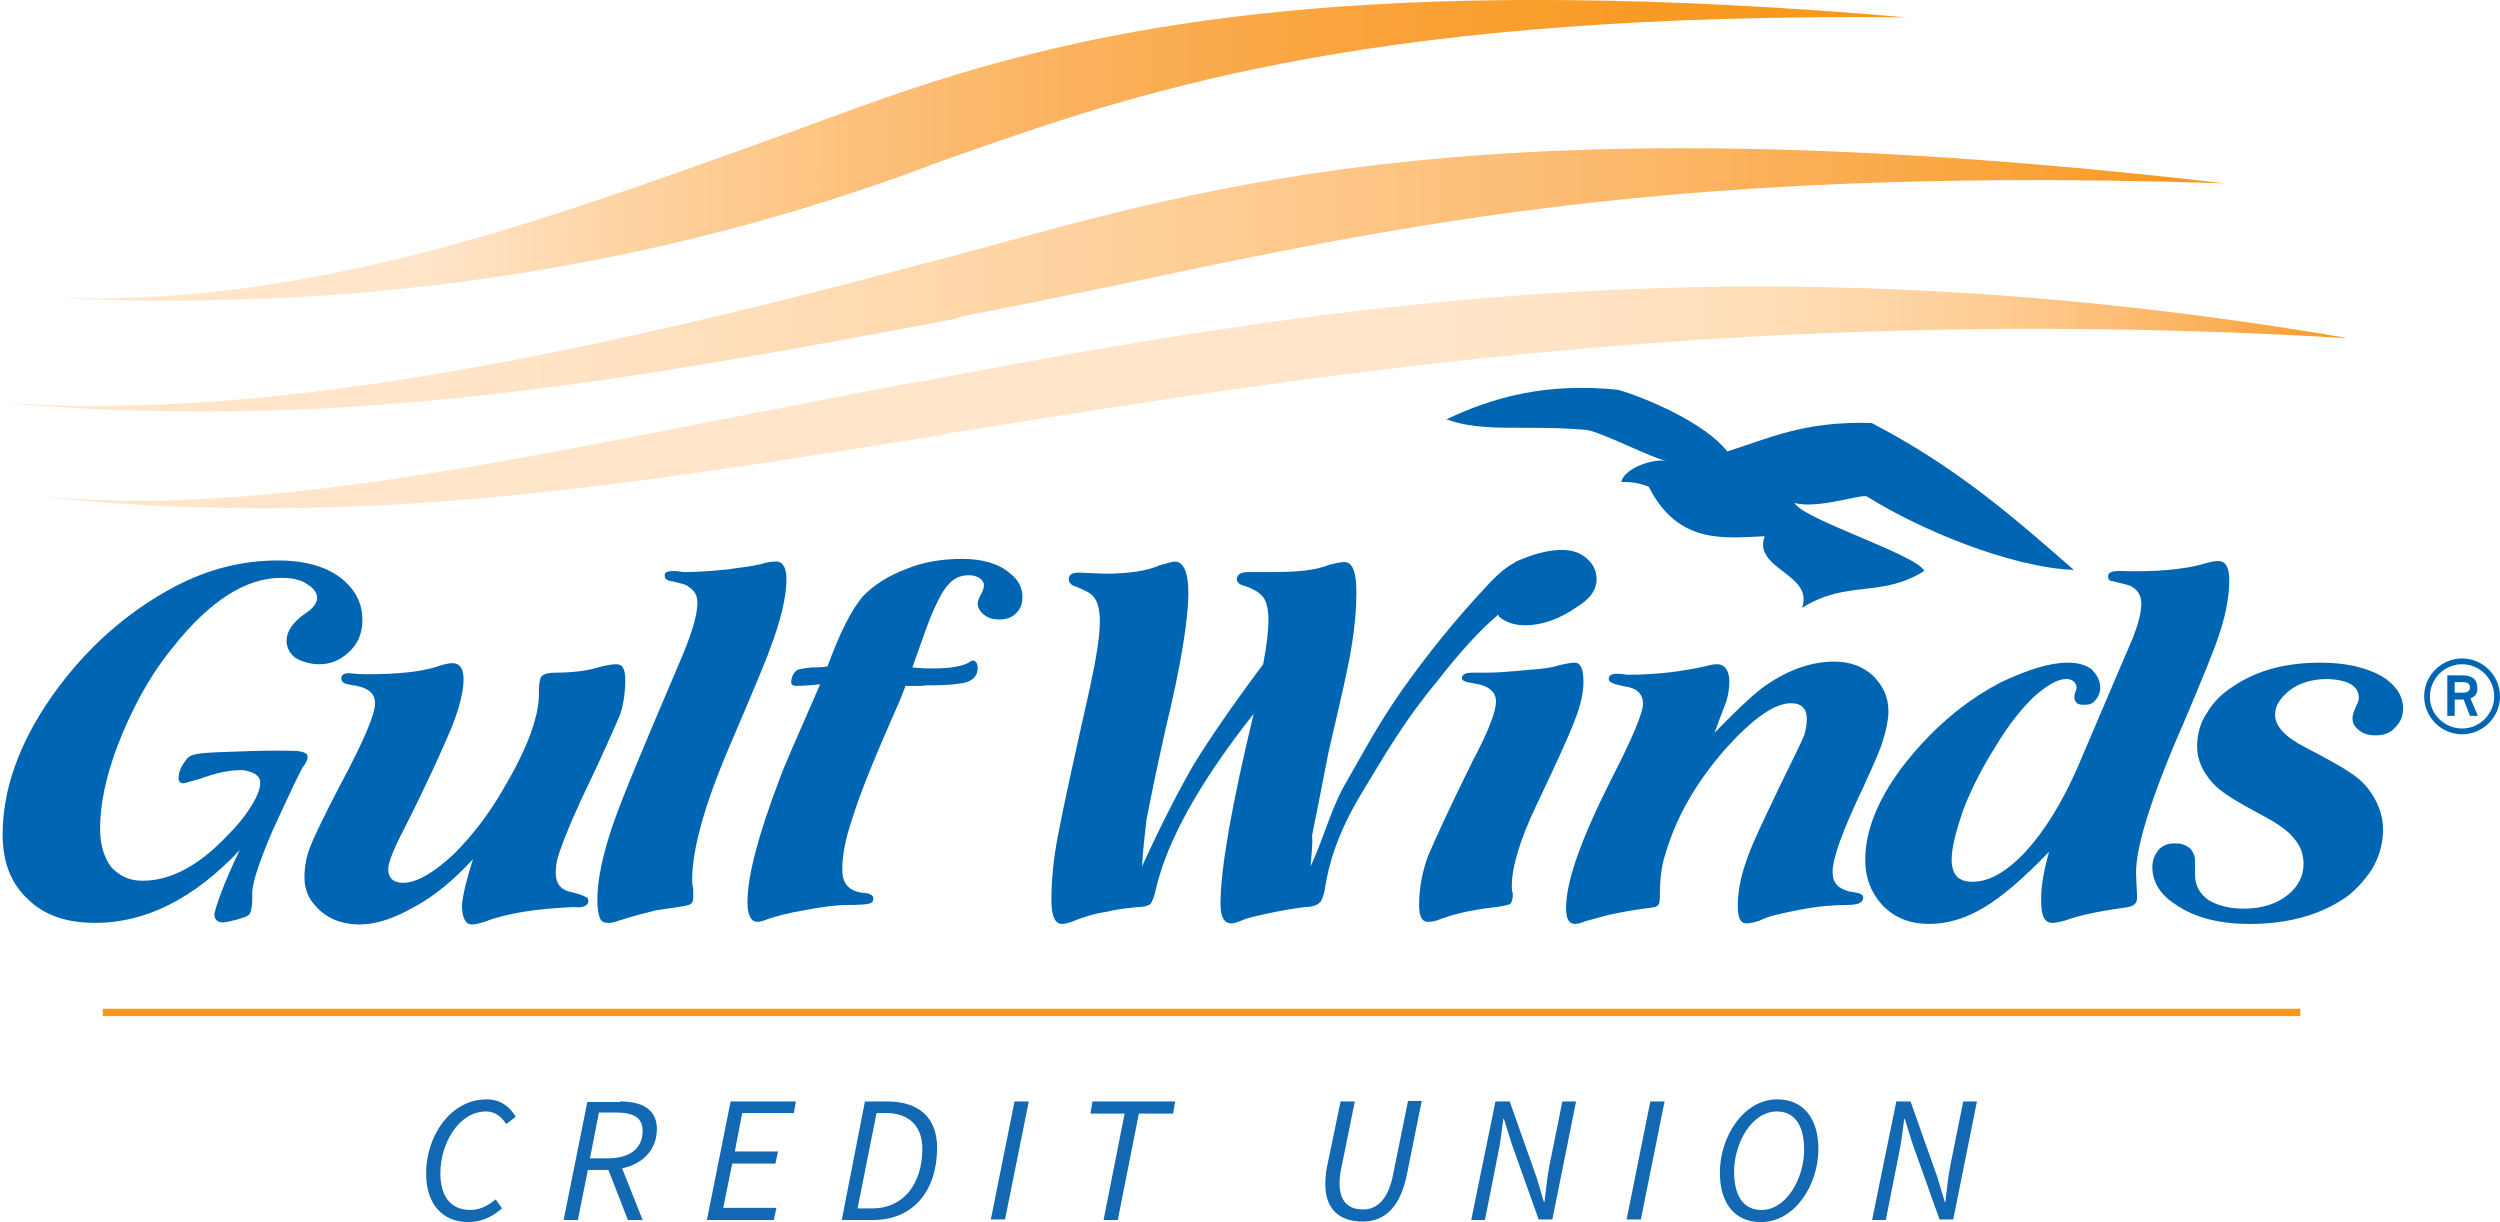
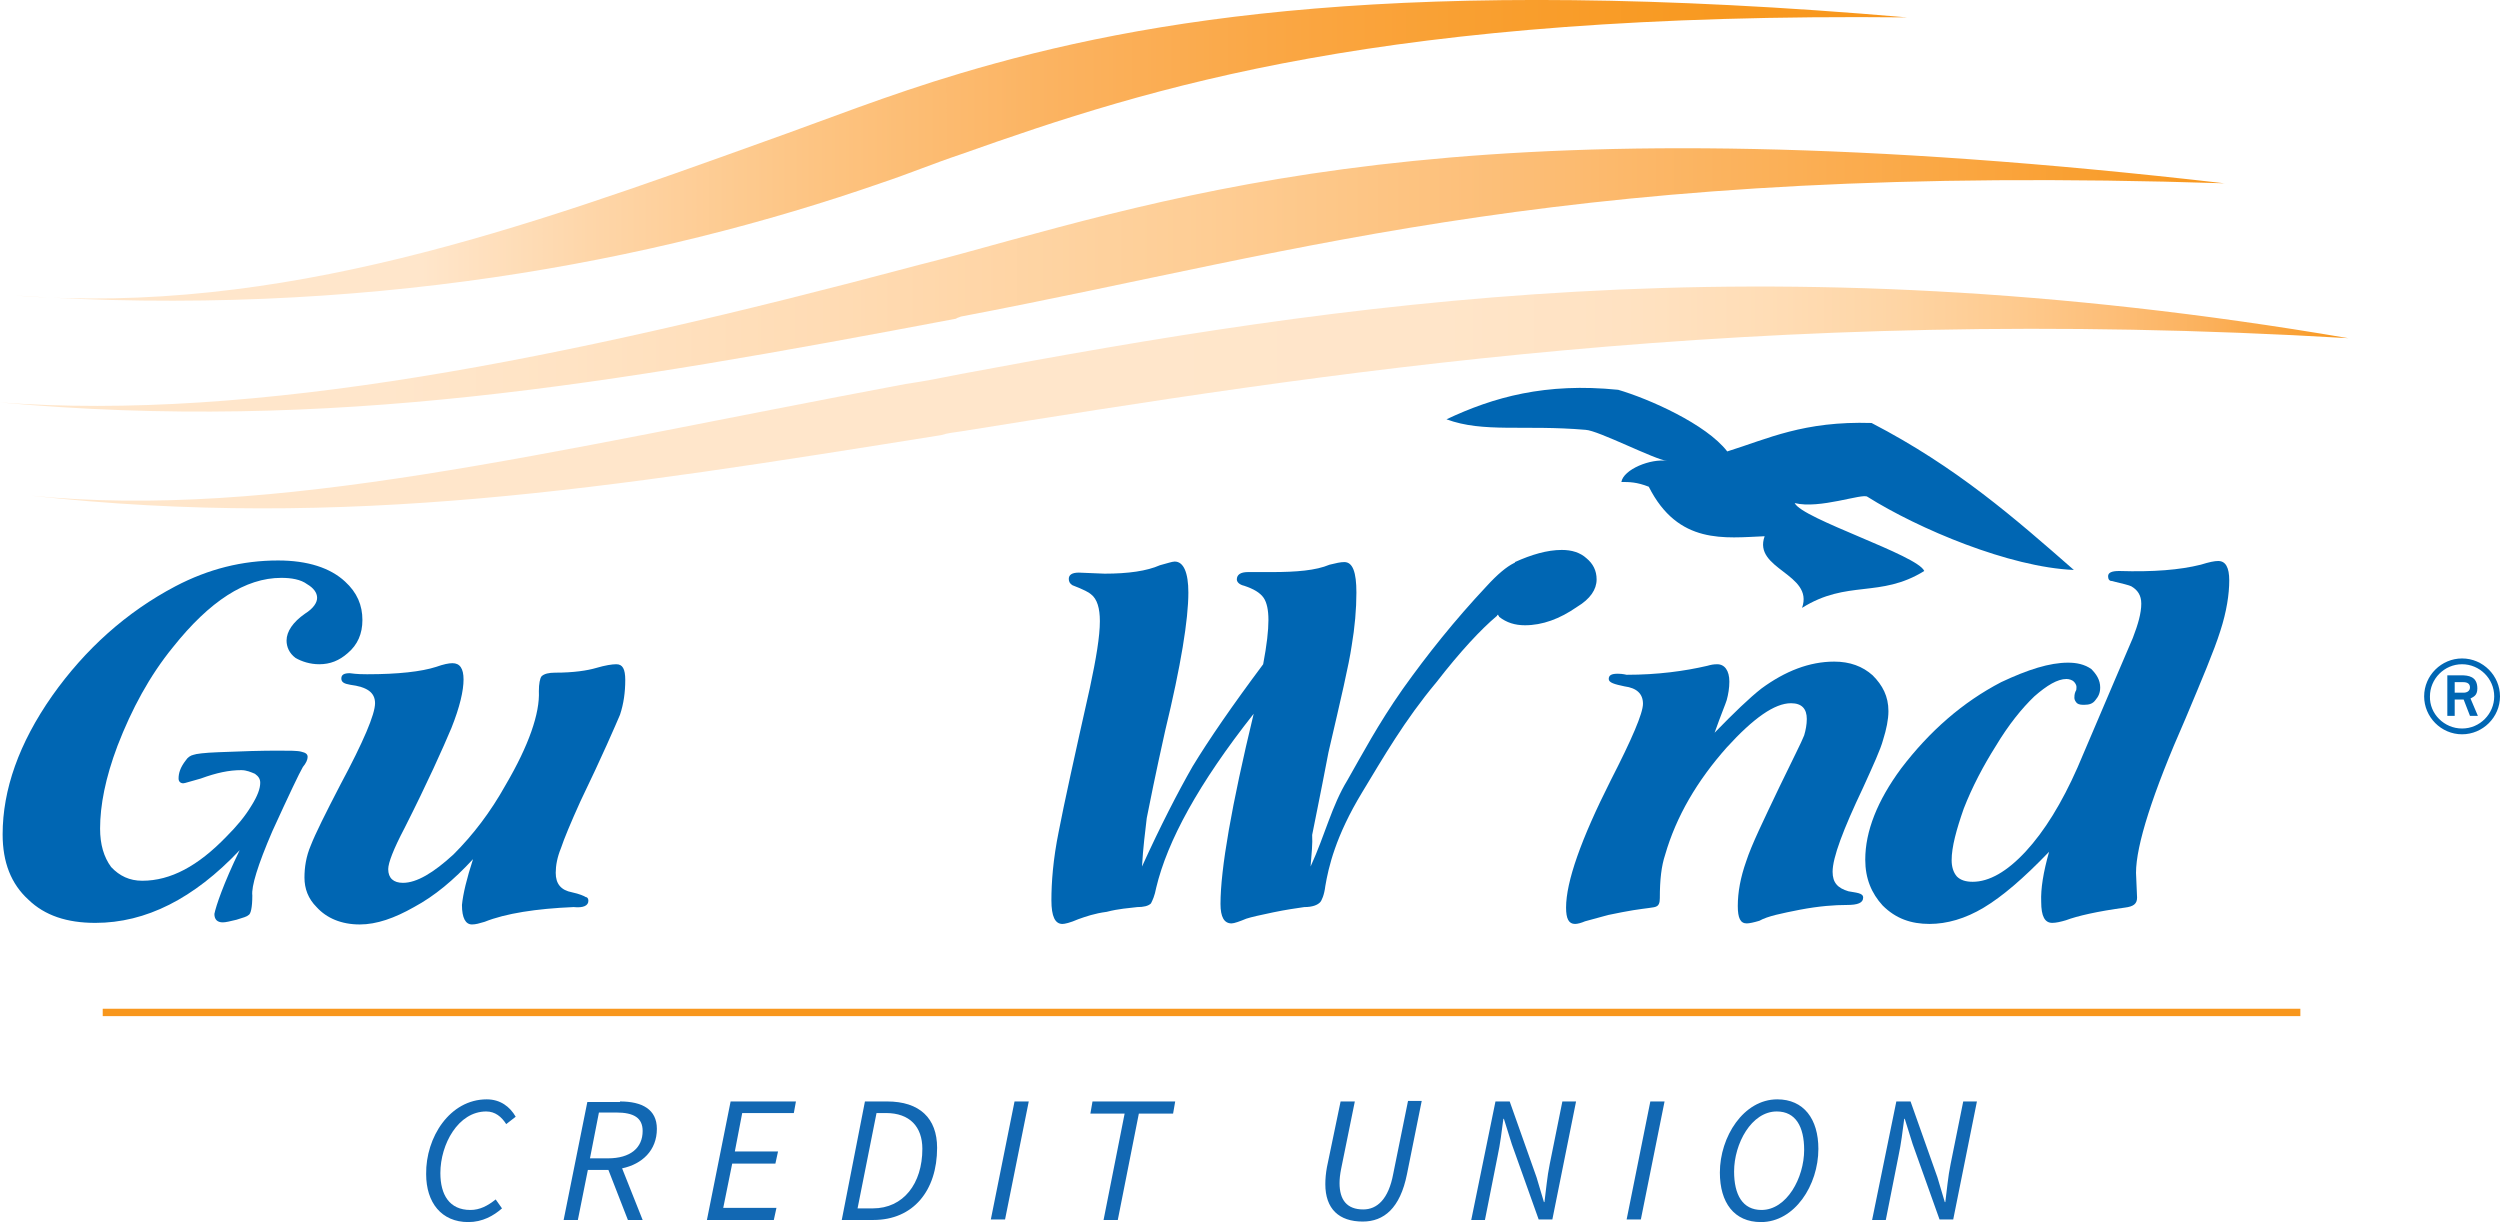
<svg xmlns="http://www.w3.org/2000/svg" xmlns:xlink="http://www.w3.org/1999/xlink" version="1.1" x="0px" y="0px" viewBox="0 0 474.6 232" style="enable-background:new 0 0 474.6 232;" xml:space="preserve">
  <style type="text/css">
	.GWLogo-blue1{fill:#0066B3;}
	.GWLogo-orange{fill:#F8971D;}
	.GWLogo-blue2{fill:#1268B3;}
</style>
  <g id="Layer_1">
</g>
  <g id="Layer_2">
    <g>
      <g>
        <g>
          <path class="GWLogo-blue1" d="M460.2,132.2c0-4,3.3-7.2,7.2-7.2c4,0,7.2,3.3,7.2,7.2c0,4-3.3,7.2-7.2,7.2      C463.4,139.4,460.2,136.1,460.2,132.2z M467.4,138.3c3.4,0,6.1-2.8,6.1-6.1c0-3.4-2.8-6.1-6.1-6.1c-3.4,0-6.1,2.8-6.1,6.1      C461.2,135.5,464,138.3,467.4,138.3z M464.7,128.2h2.5c1.4,0,3.1,0.2,3.1,2.5c0,1.4-0.8,1.6-1.3,1.9l1.4,3.3h-1.5l-1.2-3.1H466      v3.1h-1.4V128.2z M466,131.5h1.7c0.6,0,1.2-0.3,1.2-1c0-0.7-0.5-1-1.3-1H466V131.5z" />
        </g>
      </g>
      <g>
        <rect x="19.5" y="191.5" class="GWLogo-orange" width="417.2" height="1.4" />
      </g>
      <g>
        <path class="GWLogo-blue2" d="M92.4,208.7c2.6,0,4.4,1.4,5.5,3.3l-1.8,1.4c-0.9-1.4-2.1-2.4-3.8-2.4c-5.3,0-8.7,6.2-8.7,11.7     c0,4.1,1.7,7,5.7,7c1.8,0,3.3-0.8,4.8-2l1.2,1.7c-1.6,1.4-3.7,2.6-6.4,2.6c-5.1,0-8-3.7-8-9.1C80.8,215.9,85.4,208.7,92.4,208.7z     " />
        <path class="GWLogo-blue2" d="M117.7,209.1c4.2,0,7,1.5,7,5.2c0,4.1-2.8,6.7-6.6,7.5l3.9,9.8h-2.8l-3.7-9.5h-3.9l-1.9,9.5h-2.7l4.5-22.4     H117.7z M115.4,219.9c4.3,0,6.6-2,6.6-5.2c0-2.5-1.7-3.5-5-3.5h-3.3l-1.7,8.7H115.4z" />
        <path class="GWLogo-blue2" d="M138.7,209.1h12.4l-0.4,2.2h-9.8l-1.4,7.3h8.2l-0.5,2.3h-8.2l-1.7,8.4h10.1l-0.5,2.3h-12.7L138.7,209.1z" />
        <path class="GWLogo-blue2" d="M164.2,209.1h4.2c6.2,0,9.5,3.2,9.5,8.8c0,8.1-4.5,13.7-12.1,13.7h-6L164.2,209.1z M165.7,229.4     c5.8,0,9.4-4.7,9.4-11.3c0-4.2-2.4-6.8-6.9-6.8h-1.8l-3.6,18.1H165.7z" />
        <path class="GWLogo-blue2" d="M192.6,209.1h2.7l-4.5,22.4h-2.7L192.6,209.1z" />
        <path class="GWLogo-blue2" d="M213.5,211.4H207l0.4-2.3h15.7l-0.4,2.3h-6.5l-4,20.2h-2.7L213.5,211.4z" />
        <path class="GWLogo-blue2" d="M254.5,209.1h2.7l-2.6,12.8c-0.2,1-0.3,1.9-0.3,2.7c0,3.2,1.4,5,4.5,5c2.6,0,4.8-1.9,5.7-6.8l2.8-13.8h2.6     l-2.8,13.9c-1.3,6.5-4.4,9-8.4,9c-4.5,0-7.1-2.4-7.1-7.1c0-1,0.1-2.1,0.3-3.2L254.5,209.1z" />
        <path class="GWLogo-blue2" d="M283.9,209.1h2.7l5.1,14.4l1.4,4.7h0.1c0.3-2.2,0.5-4.8,1-7.2l2.4-11.9h2.6l-4.5,22.4h-2.6l-5.1-14.3     l-1.5-4.8h-0.1c-0.3,2.3-0.6,4.8-1.1,7.1l-2.4,12.1h-2.6L283.9,209.1z" />
        <path class="GWLogo-blue2" d="M313.3,209.1h2.7l-4.5,22.4h-2.7L313.3,209.1z" />
        <path class="GWLogo-blue2" d="M326.5,222.6c0-6.8,4.5-13.9,10.9-13.9c5,0,7.8,3.7,7.8,9.4c0,6.9-4.5,13.9-10.9,13.9     C329.2,232,326.5,228.3,326.5,222.6z M329.2,222.4c0,4.4,1.6,7.3,5.2,7.3c4.8,0,8.1-6.1,8.1-11.4c0-4.4-1.6-7.3-5.2-7.3     C332.5,211,329.2,217.1,329.2,222.4z" />
        <path class="GWLogo-blue2" d="M360,209.1h2.7l5.1,14.4l1.4,4.7h0.1c0.3-2.2,0.5-4.8,1-7.2l2.4-11.9h2.6l-4.5,22.4h-2.6l-5.1-14.3l-1.5-4.8     h-0.1c-0.3,2.3-0.6,4.8-1.1,7.1l-2.4,12.1h-2.6L360,209.1z" />
      </g>
      <g>
        <g>
          <g>
            <defs>
              <path id="SVGID_1_" d="M167.4,34.7c5.1-1.7,9.9-3.7,15-5.4c36.4-12.9,80.2-27,179.6-26c-95.2-8.2-144.7,0.2-179.6,10.6        c-14.1,4.2-25.8,8.9-37.1,12.9C99.7,43.2,53.3,60,2.8,56.1C68.5,60.5,124.3,49.7,167.4,34.7" />
            </defs>
            <linearGradient id="SVGID_2_" gradientUnits="userSpaceOnUse" x1="2.789" y1="28.553" x2="361.955" y2="28.553">
              <stop offset="0.215" style="stop-color:#FFE6CB" />
              <stop offset="0.304" style="stop-color:#FED6A9" />
              <stop offset="0.43" style="stop-color:#FDC380" />
              <stop offset="0.555" style="stop-color:#FBB25F" />
              <stop offset="0.677" style="stop-color:#FAA642" />
              <stop offset="0.794" style="stop-color:#F99E2D" />
              <stop offset="0.904" style="stop-color:#F89920" />
              <stop offset="1" style="stop-color:#F8971D" />
            </linearGradient>
            <use xlink:href="#SVGID_1_" style="overflow:visible;fill:url(#SVGID_2_);" />
            <clipPath id="SVGID_3_">
              <use xlink:href="#SVGID_1_" style="overflow:visible;" />
            </clipPath>
          </g>
          <g>
            <defs>
              <path id="SVGID_4_" d="M182.4,71c-3.5,0.7-7,1.4-10.5,1.9C103,85.8,52.1,98.7,5.9,94.1c60.1,6.6,109.5-1.4,172.8-11.5        c1.2-0.4,2.4-0.5,3.7-0.7C250,71.1,332.8,57.5,445.8,64.2C333.9,45.1,254.6,57.5,182.4,71" />
            </defs>
            <linearGradient id="SVGID_5_" gradientUnits="userSpaceOnUse" x1="5.927" y1="75.485" x2="445.819" y2="75.485">
              <stop offset="0.466" style="stop-color:#FFE6CB" />
              <stop offset="0.609" style="stop-color:#FFE5C9" />
              <stop offset="0.688" style="stop-color:#FFE2C2" />
              <stop offset="0.75" style="stop-color:#FFDDB6" />
              <stop offset="0.804" style="stop-color:#FED5A5" />
              <stop offset="0.853" style="stop-color:#FECB90" />
              <stop offset="0.898" style="stop-color:#FDBE78" />
              <stop offset="0.941" style="stop-color:#FBB05A" />
              <stop offset="0.979" style="stop-color:#F9A034" />
              <stop offset="1" style="stop-color:#F8971D" />
            </linearGradient>
            <use xlink:href="#SVGID_4_" style="overflow:visible;fill:url(#SVGID_5_);" />
            <clipPath id="SVGID_6_">
              <use xlink:href="#SVGID_4_" style="overflow:visible;" />
            </clipPath>
          </g>
          <g>
            <defs>
              <path id="SVGID_7_" d="M181.5,60.5c0.2-0.2,0.5-0.2,0.9-0.4c66.8-12.7,115.8-29.3,239.9-25.3c-138.8-16-191.8,0.2-239.9,13.4        c-2.6,0.7-5.2,1.4-8,2.1C106.2,68.5,48.1,80,0,76.4C62.8,82.1,115.4,73,181.5,60.5" />
            </defs>
            <linearGradient id="SVGID_8_" gradientUnits="userSpaceOnUse" x1="0" y1="53.155" x2="422.281" y2="53.155">
              <stop offset="0.172" style="stop-color:#FFE6CB" />
              <stop offset="0.256" style="stop-color:#FFE3C4" />
              <stop offset="0.381" style="stop-color:#FFDBB3" />
              <stop offset="0.533" style="stop-color:#FECE96" />
              <stop offset="0.706" style="stop-color:#FCBB71" />
              <stop offset="0.893" style="stop-color:#FAA53E" />
              <stop offset="1" style="stop-color:#F8971D" />
            </linearGradient>
            <use xlink:href="#SVGID_7_" style="overflow:visible;fill:url(#SVGID_8_);" />
            <clipPath id="SVGID_9_">
              <use xlink:href="#SVGID_7_" style="overflow:visible;" />
            </clipPath>
          </g>
          <path class="GWLogo-blue1" d="M274.6,79.6c8.9-4.2,18.8-7,32.6-5.6c5.8,1.7,16.7,6.5,20.7,11.7c7.7-2.4,14.5-5.8,27.4-5.4      c16.2,8.4,27.2,18.1,38.4,27.9c-12.2-0.5-29.5-7.8-39.2-13.9c-0.9-0.7-9.1,2.4-13.8,1.2c1.4,3,23.4,9.9,24.6,12.9      c-8.4,5.2-14.6,1.6-23.2,7c2.3-6.5-9.4-7.3-7.1-13.6c-7.5,0.3-16.4,1.7-22-9.4c-2.3-0.9-3.7-0.9-5.2-0.9c0.4-2.4,5.6-4.5,8.7-4      c-2.3-0.2-13.1-5.8-15.5-5.9C289.3,80.6,281.6,82.2,274.6,79.6" />
-           <path class="GWLogo-blue1" d="M171.9,130.2l-1,2.6c-4.7,10.6-7.7,18-8.9,22c-1.4,4-2.1,7.3-2.1,10.3c0,2.6,1.2,4,3.8,4.4      c1.4,0,2.1,0.5,2.1,1c0,0.5-0.2,0.9-0.7,1c-0.5,0.2-1.9,0.3-4.2,0.3c-2.3,0-5.1,0.4-8.2,1c-3.1,0.5-5.6,1.2-7,1.7      c-0.7,0.3-1.4,0.5-1.9,0.5c-1.2,0-1.9-1.2-1.9-3.7c0-5.1,2.1-12.9,6.1-23.4c0.5-1.6,3.1-7.5,7.7-18c-1.7,0.2-3.1,0.3-4.5,0.3      c-0.7,0-1-0.2-1-0.7c0-0.7,0.3-1.6,0.9-2.1c0.3-0.4,1.4-0.5,3-0.7c1,0,2.1,0,3-0.2c2.4-6.6,4.7-11,6.8-13.4      c2.1-2.1,4.7-3.8,8.2-5.1c3.3-1.4,7-1.9,10.6-1.9c3.8,0,7,0.9,9.1,2.8c1.6,1.2,2.3,2.8,2.3,4.4c0,1.2-0.3,2.3-1.2,3.1      c-0.9,0.9-1.9,1.2-3.3,1.2c-1,0-1.9-0.2-2.8-0.9c-0.7-0.5-1.2-1.4-1.2-2.1c0-0.5,0.3-1.2,0.9-2.3c0.2-0.5,0.3-1,0.3-1.2      c0-0.5-0.3-1-0.9-1.4c-0.5-0.3-1.2-0.5-1.9-0.5c-1.6,0-2.8,0.5-3.8,1.6c-1,1-1.9,2.6-3,5.1c-0.9,1.9-2.1,5.6-4,10.8      c1.7,0.2,3.1,0.2,4,0.2c3.1,0,5.2-0.4,6.5-1c0.5-0.3,0.7-0.5,1-0.5c0.5,0,0.9,0.5,0.9,1.4c0,1.7-1.2,2.8-3.7,3      c-1,0.2-3.1,0.3-5.9,0.3C174.5,130.3,173.1,130.2,171.9,130.2" />
-           <path class="GWLogo-blue1" d="M128,108.4c0.7,0,1.4,0.2,1.9,0.2c2.4,0,5.2-0.2,8.2-0.5c3-0.4,5.1-0.7,6.3-1c1.2-0.4,2.3-0.5,3-0.5      c1.2,0,1.9,1.2,1.9,3.3c0,3.3-1,7.7-3.1,13.2c-0.5,1.6-3.1,7.8-7.8,18.8c-4.7,11-7,19.4-7,25.1c0,0.3,0,1,0.2,1.7v1.7      c0,0.7-0.2,1.2-0.9,1.4c-0.5,0.2-2.6,0.5-6.1,1c-1.6,0.4-4.2,1-7.5,2.1c-0.5,0.2-1,0.3-1.6,0.3c-0.9,0-1.4-0.3-1.6-0.9      c-0.3-0.7-0.5-1.7-0.5-3.5c0-3.8,1-8.4,2.8-13.8c1.9-5.6,6.1-15.5,12.4-30.3c2.6-5.9,3.8-9.9,3.8-12.2c0-1.4-0.5-2.4-1.7-3.1      c-0.2-0.4-1.6-0.7-3.8-1.2c-0.5-0.2-0.7-0.4-0.7-0.9C126.1,108.7,126.6,108.4,128,108.4" />
          <path class="GWLogo-blue1" d="M89.8,163.1c-3.7,4-7.3,7-11.2,9.1c-3.7,2.1-7.1,3.3-10.3,3.3c-3.5,0-6.3-1.2-8.2-3.3      c-1.6-1.6-2.3-3.5-2.3-5.6c0-1.9,0.3-4,1.2-6.1c0.9-2.3,2.8-6.1,5.6-11.5c4.4-8.2,6.6-13.4,6.6-15.5c0-2.1-1.6-3.1-4.7-3.5      c-1.2-0.2-1.7-0.5-1.7-1.2c0-0.7,0.5-1,1.6-1c1.4,0.2,2.6,0.2,3.3,0.2c5.9,0,10.3-0.5,13.1-1.4c1.4-0.5,2.4-0.7,3.1-0.7      c1.4,0,2.1,1,2.1,3.1c0,2.1-0.7,5.2-2.3,9.2c-1.6,3.8-4.5,10.3-8.9,19c-2.1,4-3.1,6.6-3.1,7.8c0,1.7,1,2.6,2.8,2.6      c2.6,0,5.8-1.9,9.6-5.4c3.7-3.7,7-8,9.9-13.2c4.4-7.5,6.5-13.6,6.3-17.8c0-1.4,0.2-2.4,0.5-2.8c0.5-0.5,1.4-0.7,2.6-0.7      c3.5,0,6.1-0.4,7.8-0.9c1.7-0.5,3-0.7,3.8-0.7c1.2,0,1.7,0.9,1.7,3c0,2.3-0.3,4.5-1,6.6c-0.9,2.1-3.3,7.7-7.5,16.4      c-1.9,4.2-3.1,7.1-3.7,8.9c-0.7,1.7-1,3.3-1,4.7c0,2.1,1,3.3,3.1,3.7c1.4,0.3,2.3,0.7,2.6,0.9c0.3,0,0.5,0.3,0.5,0.7      c0,0.9-0.9,1.4-2.8,1.2c-7.1,0.3-12.9,1.2-16.9,2.8c-1,0.3-1.7,0.5-2.4,0.5c-1.2,0-1.9-1.2-1.9-3.7      C87.9,169.7,88.6,166.8,89.8,163.1" />
          <path class="GWLogo-blue1" d="M45.5,161.4c-8.7,9.2-17.8,13.8-27.4,13.8c-5.4,0-9.6-1.4-12.7-4.4c-3.3-3-4.9-7.1-4.9-12.4      c0-8.5,3.1-17.3,9.4-26.3c6.3-8.9,14.1-15.9,23.4-20.8c6.3-3.3,12.7-4.9,19.5-4.9c5.6,0,9.9,1.4,12.7,4c2.3,2.1,3.3,4.5,3.3,7.3      c0,2.6-0.9,4.7-2.8,6.3c-1.6,1.4-3.3,2.1-5.4,2.1c-1.7,0-3.3-0.5-4.5-1.2c-1.2-0.9-1.7-2.1-1.7-3.3c0-1.7,1.2-3.5,3.5-5.1      c1.6-1,2.3-2.1,2.3-3c0-1-0.7-1.9-1.9-2.6c-1.2-0.9-3-1.2-4.9-1.2c-6.8,0-13.6,4.4-20.6,13.2c-4.4,5.4-7.8,11.7-10.5,18.7      c-2.3,6.1-3.3,11.3-3.3,15.7c0,3,0.7,5.4,2.1,7.3c1.6,1.7,3.5,2.6,5.9,2.6c5.4,0,10.6-2.8,16-8.4c1.9-1.9,3.5-3.8,4.7-5.8      c1.2-1.9,1.7-3.3,1.7-4.4c0-0.7-0.3-1.2-1-1.7c-0.7-0.3-1.6-0.7-2.6-0.7c-2.3,0-4.7,0.5-7.7,1.6c-1.9,0.5-3,0.9-3.3,0.9      c-0.5,0-0.9-0.3-0.9-0.9c0-1,0.3-2.1,1.4-3.5c0.3-0.5,0.9-0.9,1.4-1c0.5-0.2,2.1-0.4,4.7-0.5c4.7-0.2,8.4-0.3,11.3-0.3      c2.3,0,3.8,0,4.5,0.2c0.9,0.2,1.2,0.5,1.2,1c0,0.5-0.3,1.2-0.9,1.9c-0.7,1.2-2.6,5.2-5.8,12.2c-2.8,6.5-4,10.5-3.8,12.2      c0,2.3-0.3,3.5-0.7,3.7c-0.3,0.3-1,0.5-2.3,0.9c-1.2,0.3-2.1,0.5-2.6,0.5c-1,0-1.6-0.5-1.6-1.6C41,172,42.4,167.8,45.5,161.4" />
          <path class="GWLogo-blue1" d="M389,161.7c-4.9,5.1-8.9,8.5-12.4,10.6c-3.5,2.1-7,3.1-10.3,3.1c-3.5,0-6.4-1-8.9-3.5      c-2.1-2.3-3.3-5.1-3.3-8.7c0-5.4,2.3-11.2,6.8-17.3c5.4-7.1,11.7-12.6,19-16.4c5.1-2.4,9.2-3.7,12.7-3.7c1.6,0,3.1,0.3,4.4,1.2      c1,1,1.7,2.1,1.7,3.5c0,1-0.3,1.7-0.9,2.4c-0.5,0.7-1.2,0.9-2.1,0.9c-0.5,0-1,0-1.4-0.3c-0.3-0.3-0.5-0.7-0.5-1      c0-0.3,0-0.7,0.2-1.2c0.2-0.3,0.2-0.5,0.2-0.9c0-0.3-0.2-0.7-0.5-1c-0.3-0.3-0.9-0.5-1.4-0.5c-1.7,0-3.7,1.2-6.1,3.3      c-2.4,2.3-4.9,5.4-7.3,9.4c-2.4,3.8-4.5,7.8-6.1,11.9c-1.4,4-2.3,7.3-2.3,9.8c0,1.2,0.3,2.3,1,3.1c0.7,0.7,1.7,1,3,1      c3.1,0,6.5-1.9,10.1-5.8c3.5-3.8,6.8-9.1,9.8-15.9c5.9-13.8,9.4-22.1,10.5-24.6c1-2.6,1.6-4.7,1.6-6.5c0-1.6-0.7-2.6-1.9-3.3      c-0.4-0.2-1.6-0.5-3.7-1c-0.5,0-0.7-0.4-0.7-0.9c0-0.7,0.7-1,2.1-1c6.5,0.2,11.5-0.2,15.5-1.2c1.6-0.5,2.6-0.7,3.3-0.7      c1.4,0,2.1,1.2,2.1,3.7c0,2.6-0.5,5.9-1.7,9.6c-1.2,3.8-3.5,9.2-6.6,16.6c-6.3,14.3-9.4,24.1-9.4,29.3l0.2,4.7      c0,1.2-0.7,1.7-2.3,1.9c-5.2,0.7-9.1,1.6-11.2,2.4c-1,0.3-1.9,0.5-2.6,0.5c-1.4,0-2.1-1.2-2.1-4      C387.4,168.7,387.9,165.6,389,161.7" />
          <path class="GWLogo-blue1" d="M325.5,139.1c3.7-3.8,6.6-6.6,8.9-8.4c4.5-3.3,9.1-5.1,13.8-5.1c3,0,5.4,0.9,7.3,2.6c1.9,1.9,3,4,3,6.8      c0,1.6-0.4,3.5-1,5.4c-0.5,1.9-1.9,4.9-3.8,9.1c-3.8,8-5.8,13.3-5.8,16c0,2.1,1,3.1,3,3.7c1.2,0.2,1.9,0.3,2.3,0.5      c0.4,0.2,0.5,0.4,0.5,0.7c0,1-1,1.4-3.1,1.4c-2.3,0-5.2,0.2-8.9,0.9c-3.5,0.7-6.1,1.2-7.7,2.1c-1,0.3-1.9,0.5-2.4,0.5      c-1.2,0-1.7-1-1.7-3.3c0-2.6,0.5-5.4,1.6-8.5c1-3.1,3.3-7.8,6.3-14.1c2.6-5.4,4.2-8.5,4.7-9.8c0.3-1,0.5-2.1,0.5-3.1      c0-1.9-0.9-3-3-3c-3.1,0-7.1,2.8-12.2,8.4c-5.6,6.3-9.6,13.1-11.7,20.4c-0.7,2.1-1,4.7-1,8.2c0,0.9-0.2,1.4-0.7,1.6      c-0.3,0.2-1.9,0.3-4.4,0.7c-1.2,0.2-2.8,0.5-4.7,0.9c-1.9,0.5-3.3,0.9-4.4,1.2c-0.7,0.3-1.4,0.5-1.9,0.5c-1.2,0-1.7-1-1.7-3.1      c0-4.9,2.8-12.9,8.5-24.2c4-7.8,6.1-12.7,6.1-14.5c0-1.9-1.2-3-3.5-3.3c-1.9-0.4-3-0.7-3-1.4c0-0.7,0.5-1,1.7-1      c1,0,1.6,0.2,1.7,0.2c5.9,0,11-0.7,15.3-1.7c0.7-0.2,1.2-0.3,1.9-0.3c1.4,0,2.3,1.2,2.3,3.3c0,1.2-0.2,2.4-0.5,3.5      C327.6,133.6,326.7,135.7,325.5,139.1" />
-           <path class="GWLogo-blue1" d="M279.5,127.7h1.2h1.6c1.9,0,4.4-0.2,7.5-0.5c3.1-0.2,5.1-0.5,6.1-0.9c1.4-0.3,2.3-0.5,3-0.5      c1.2,0,1.7,1.2,1.7,3.7c0,1.9-0.5,4.4-1.6,7.1c-1,2.8-3.5,8.2-7.3,16.2c-3.1,6.5-4.7,11.7-4.7,15.5c0,0.3,0,0.9,0.2,1.4      c0,1-0.2,1.6-0.5,1.9c-0.3,0.2-1.6,0.5-3.5,0.7c-4.4,0.5-7.8,1.4-10.3,2.4c-0.9,0.3-1.4,0.3-1.9,0.3c-1,0-1.6-1-1.6-3.1      c0-3,0.5-6.1,1.7-9.4c1.4-3.3,4.2-9.4,8.5-18.1c3-5.6,4.4-9.4,4.4-11.2c0-1.9-1.4-3.1-4.4-3.5c-1.4-0.2-2.1-0.5-2.1-1      C277.6,128.1,278.1,127.7,279.5,127.7" />
-           <path class="GWLogo-blue1" d="M442,128.9c-3,0-5.2,0.7-7,1.9c-2.1,1.6-3.1,3.1-3.1,4.9c0,2.1,1.9,4.2,5.6,6.1c4.4,2.3,7.1,3.8,8.4,4.7      c1.4,0.9,2.4,1.7,3.5,3c1.9,2.4,3,5.1,3,8c0,2.6-0.7,5.1-2.1,7.5c-1.6,2.4-3.5,4.5-5.8,5.9c-4.9,3.1-10.8,4.5-17.4,4.5      c-5.8,0-10.5-1.2-14.1-3.7c-3-1.9-4.4-4.4-4.4-7.1c0-1.4,0.5-2.4,1.2-3.3c0.9-0.9,1.9-1.2,3.1-1.2c1,0,1.9,0.2,2.8,0.9      c0.7,0.7,1,1.6,1,2.4v2.6c0,2.1,0.9,3.7,2.6,4.9c1.7,1,4,1.6,6.6,1.6c3.5,0,6.3-0.9,8.4-2.6c2.1-1.7,3-3.7,3-5.9      c0-1.7-0.5-3.3-1.7-4.7c-1.2-1.6-3.3-3-6.1-4.5c-4.9-2.6-8-4.5-9.4-6.1c-1.9-2.1-3-4.4-3-7c0-2.1,0.5-4.4,1.9-6.4      c1.2-2.1,3-3.8,5.1-5.1c4.5-3,9.9-4.4,16.4-4.4c4.9,0,8.7,0.9,11.7,2.6c2.6,1.6,4,3.7,4,6.1c0,1.6-0.5,2.6-1.6,3.7      c-0.9,1-2.1,1.4-3.7,1.4c-1.2,0-2.3-0.3-3.1-1c-0.9-0.7-1.2-1.4-1.2-2.4c0-0.5,0.4-1.6,0.9-2.6c0.2-0.3,0.3-0.9,0.3-1.2      C447.7,130.2,445.8,129.1,442,128.9" />
          <path class="GWLogo-blue1" d="M248.8,164.5c2.8-6.1,4-11.5,7-16.4c2.8-4.9,5.8-10.6,10.5-17.3c4.7-6.6,9.9-13.1,15.9-19.5      c2.1-2.3,3.8-3.7,5.2-4.4c0,0,0.2,0,0.2-0.2c3.1-1.4,6.1-2.3,8.9-2.3c1.9,0,3.5,0.5,4.7,1.6c1.2,1,1.9,2.3,1.9,4      c0,1.9-1.2,3.7-3.7,5.2c-3.3,2.3-6.6,3.5-9.9,3.5c-1.9,0-3.5-0.5-4.9-1.6c0-0.2-0.2-0.2-0.2-0.4c-0.2,0-0.2,0.2-0.2,0.2      c-3.1,2.6-7,6.8-11.5,12.6c-6.1,7.3-10.1,14.3-14.1,20.9c-5.1,8.4-6.4,14.3-7,17.8c-0.2,1.7-0.7,2.8-1,3.1      c-0.5,0.5-1.4,0.9-3,0.9c-1.4,0.2-3.5,0.5-5.9,1c-2.4,0.5-4.2,0.9-5.1,1.2c-1.2,0.5-2.3,0.9-2.8,0.9c-1.4,0-2.1-1.2-2.1-3.7      c0-6.6,2.1-18.7,6.3-36.1c-10.5,13.3-16.4,24.2-18.5,33c-0.3,1.6-0.7,2.4-1,3c-0.5,0.5-1.4,0.7-2.6,0.7      c-1.6,0.2-3.5,0.3-5.8,0.9c-2.3,0.3-4,0.9-5.4,1.4c-1.6,0.7-2.6,0.9-3,0.9c-1.4,0-2.1-1.4-2.1-4.5c0-3.3,0.3-7.7,1.4-13.1      c1-5.2,3-14.3,5.9-27.2c1.2-5.6,1.9-9.8,1.9-12.7c0-2.4-0.5-4.2-1.7-5.1c-0.3-0.3-1.4-0.9-3.5-1.7c-0.5-0.3-0.7-0.7-0.7-1.2      c0-0.7,0.5-1.2,1.9-1.2l4.9,0.2c4.5,0,8-0.5,10.5-1.6c1.2-0.3,2.3-0.7,2.8-0.7c1.7,0,2.6,2.1,2.6,5.9c0,5.1-1.4,13.8-4.4,26.2      c-1.9,8.5-3,14.1-3.5,16.6c-0.3,2.6-0.7,5.6-0.9,9.2c3.5-7.7,6.8-14.1,9.6-19c3.1-5.1,7.5-11.5,13.4-19.4c0.7-3.7,1-6.4,1-8.4      c0-1.9-0.3-3.3-0.9-4.2c-0.7-1-1.9-1.7-3.7-2.3c-0.9-0.2-1.4-0.7-1.4-1.2c0-0.9,0.7-1.4,2.1-1.4h4.5c4.7,0,8.4-0.3,11-1.4      c1.2-0.3,2.1-0.5,2.8-0.5c1.6,0,2.3,1.9,2.3,5.8c0,3.1-0.3,6.6-0.9,10.1c-0.5,3.5-2.1,10.3-4.4,20.2c-1.7,8.9-2.8,14.1-3.1,15.7      C249.2,160.1,249,162.1,248.8,164.5" />
        </g>
      </g>
    </g>
  </g>
</svg>